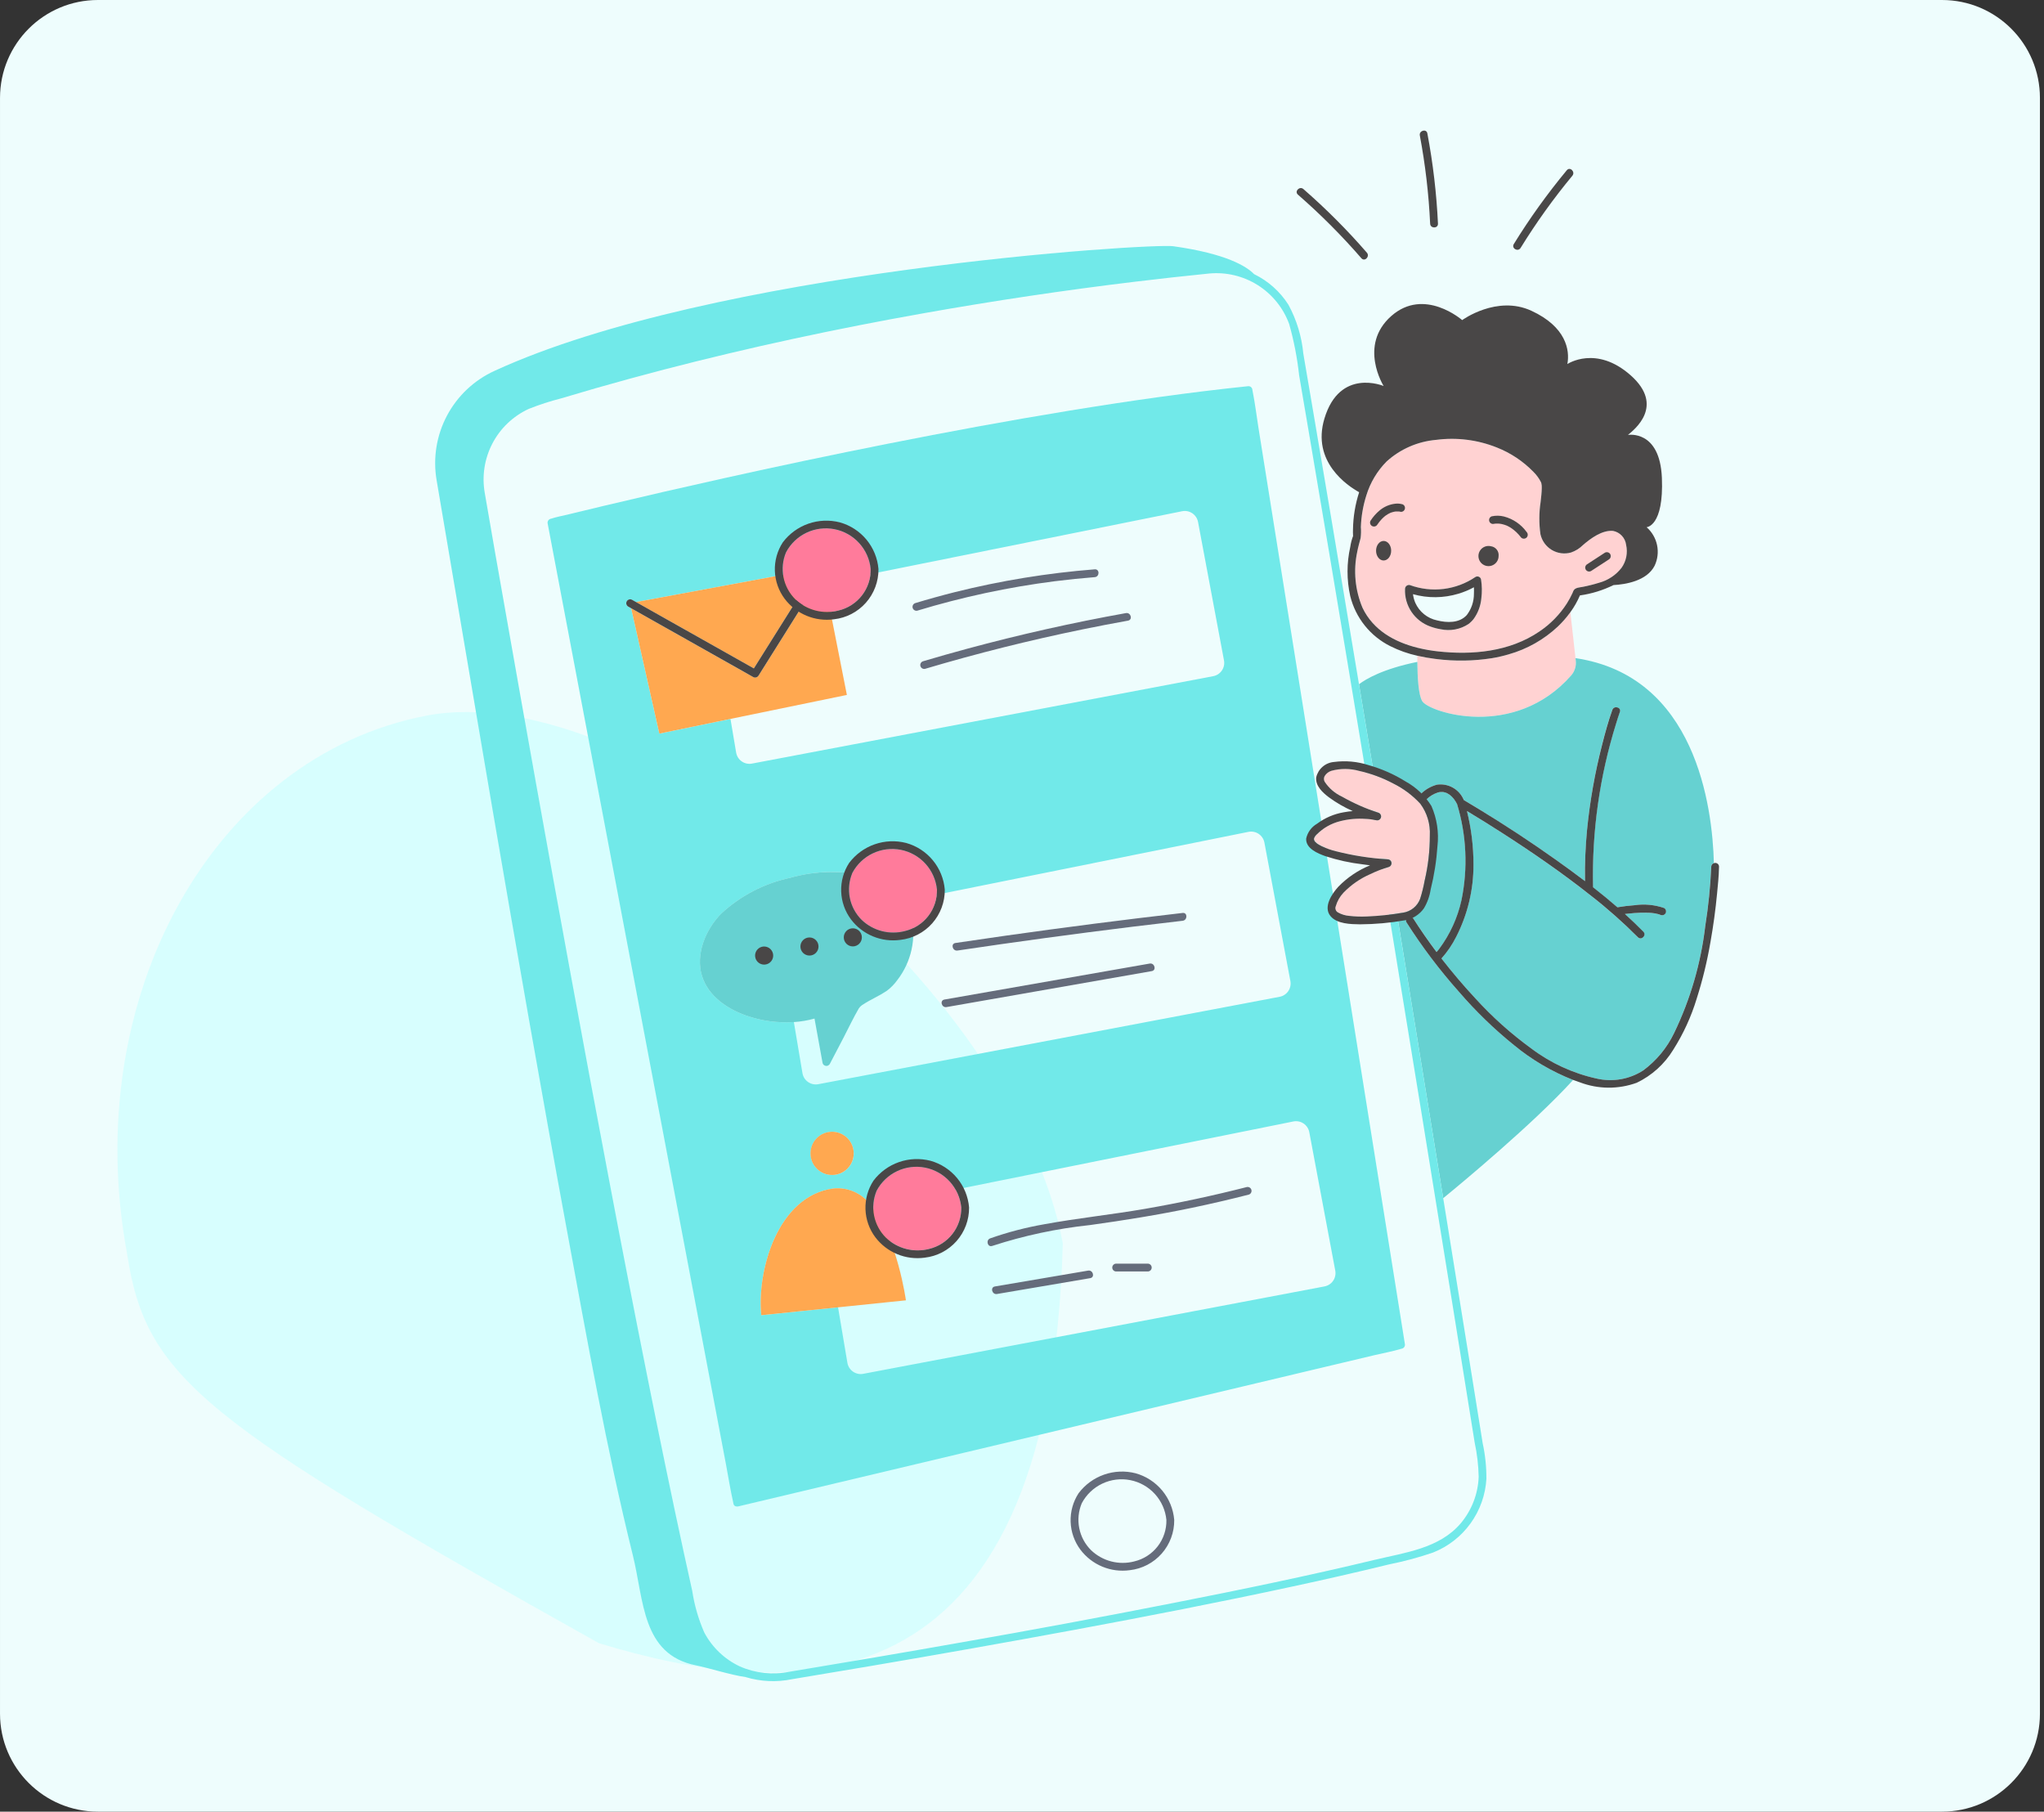
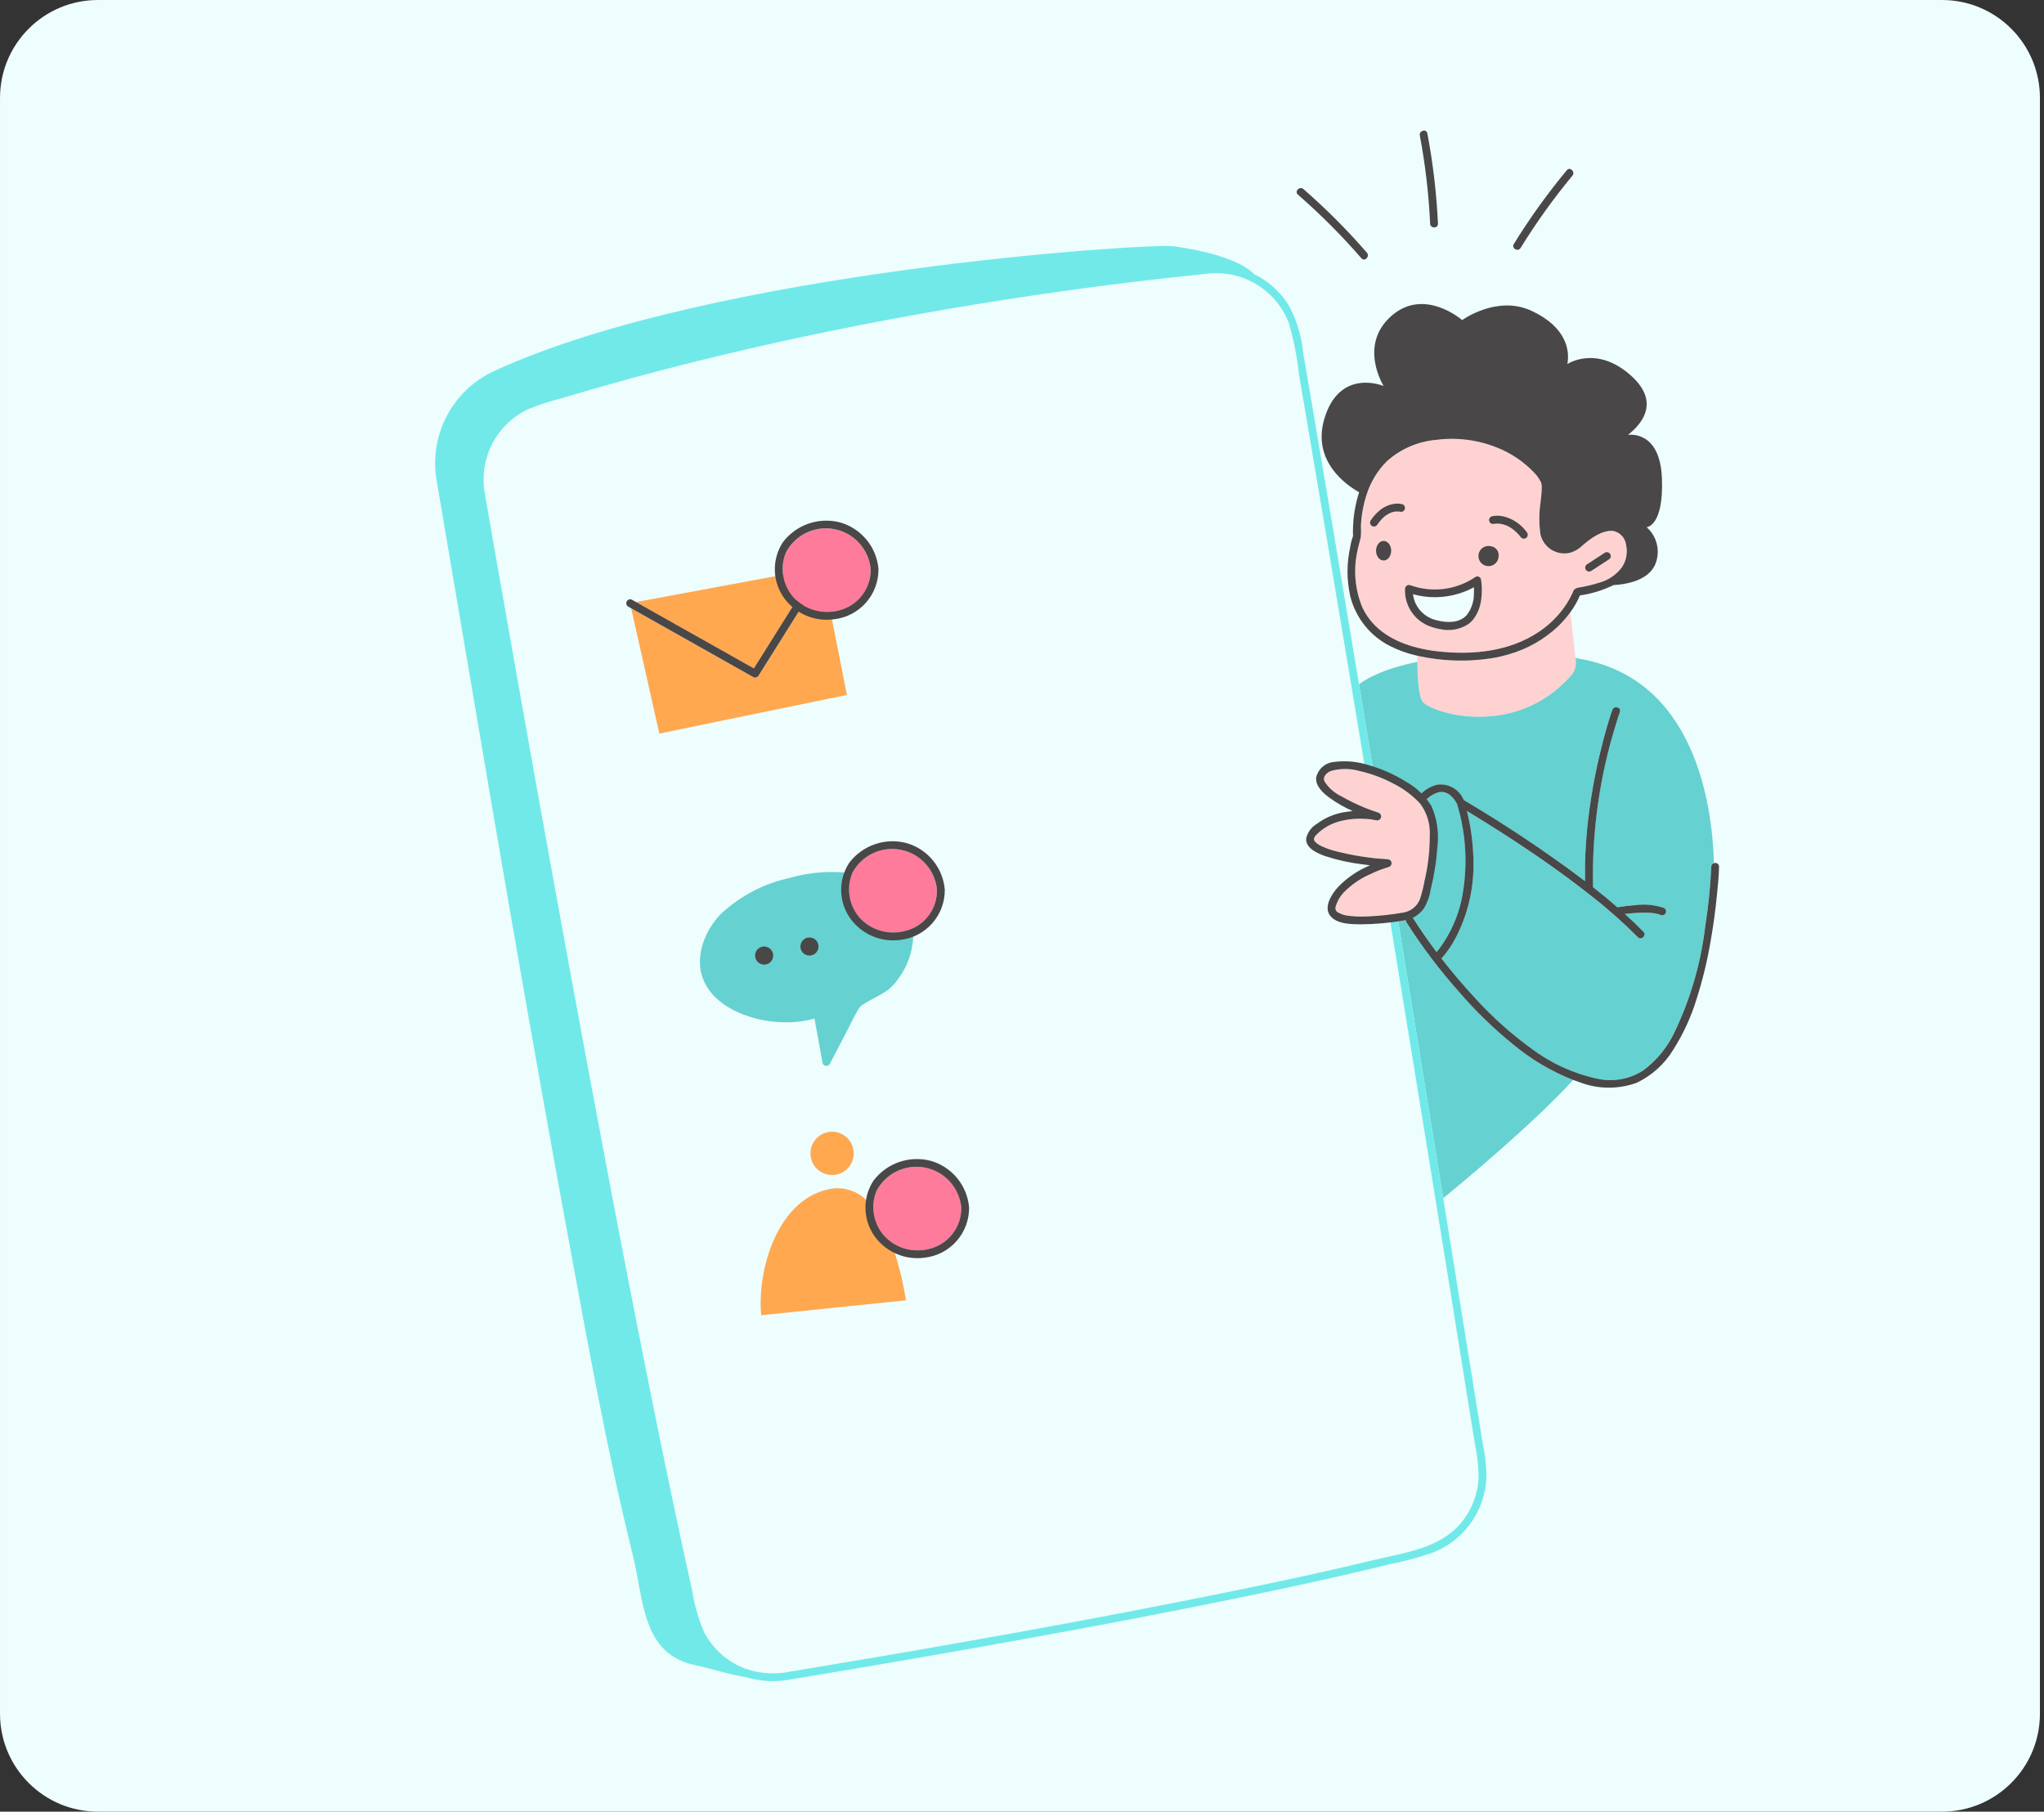
<svg xmlns="http://www.w3.org/2000/svg" width="501" height="444" viewBox="0 0 501 444" fill="none">
  <rect x="0" y="0" width="501" height="444" fill="#333333" stroke="none" />
  <path d="M0.003 24C0.003 10.745 10.749 0 24.003 0H476.003C489.258 0 500.003 10.745 500.003 24V420C500.003 433.255 489.258 444 476.003 444H24.003C10.749 444 0.003 433.255 0.003 420V24Z" fill="#EEFDFD" />
-   <path d="M31.145 307.227C19.456 244.451 52.292 185.429 104.486 175.396C156.681 165.362 248.813 241.925 260.502 304.701C257.347 422.197 192.528 416.589 146.816 402.725C49.828 348.463 35.757 337.911 31.145 307.227Z" fill="#CDFFFF" fill-opacity="0.7" />
-   <path d="M344.337 329.328L343.337 323.054L340.609 305.984C339.276 297.607 337.937 289.229 336.593 280.852L331.693 250.206C329.9 238.973 328.105 227.739 326.307 216.504L320.869 182.482L315.819 150.882L311.533 124.082L308.463 104.882C307.977 101.846 307.615 98.756 307.003 95.742C306.977 95.614 306.961 95.482 306.939 95.342C306.884 95.139 306.764 94.96 306.597 94.833C306.43 94.706 306.225 94.637 306.015 94.638C291.327 96.162 276.701 98.262 262.127 100.638C247.177 103.082 232.277 105.838 217.417 108.788C204.037 111.445 190.689 114.256 177.371 117.22C167.561 119.397 157.769 121.649 147.995 123.976C145.034 124.681 142.075 125.395 139.117 126.118C137.791 126.444 136.389 126.678 135.093 127.118C135.034 127.136 134.974 127.15 134.913 127.162C134.671 127.235 134.466 127.398 134.342 127.618C134.217 127.837 134.182 128.097 134.243 128.342C134.643 130.487 135.05 132.633 135.463 134.78L138.785 152.3L143.675 178.1C145.661 188.585 147.648 199.071 149.637 209.558L156.193 244.148C158.401 255.785 160.608 267.424 162.813 279.064L168.961 311.5L174.177 339.018C175.428 345.609 176.677 352.2 177.925 358.792C178.513 361.892 178.995 365.038 179.693 368.118C179.723 368.25 179.743 368.384 179.769 368.518C179.794 368.714 179.892 368.894 180.043 369.021C180.194 369.149 180.388 369.215 180.585 369.206C180.707 369.222 180.83 369.216 180.949 369.188L197.165 365.334L236.097 356.082L283.039 344.924L323.617 335.28L337.033 332.092C339.139 331.592 341.321 331.21 343.393 330.58C343.481 330.554 343.575 330.538 343.667 330.516C343.911 330.442 344.116 330.278 344.241 330.056C344.366 329.835 344.4 329.574 344.337 329.328ZM161.611 179.788L154.705 149.084L153.939 148.652C153.731 148.518 153.583 148.309 153.526 148.068C153.468 147.828 153.506 147.574 153.631 147.361C153.756 147.147 153.958 146.99 154.196 146.922C154.434 146.854 154.688 146.881 154.907 146.996L155.891 147.552L200.135 139.342L200.589 138.62C201.243 137.576 202.903 138.54 202.245 139.588L201.687 140.476L202.171 142.938L289.743 125.294C290.173 125.208 290.616 125.207 291.046 125.293C291.476 125.379 291.885 125.55 292.248 125.795C292.612 126.04 292.923 126.355 293.164 126.722C293.405 127.088 293.57 127.499 293.651 127.93L300.011 161.854C300.173 162.716 299.986 163.607 299.491 164.331C298.997 165.056 298.235 165.554 297.373 165.718L184.315 187.142C183.882 187.224 183.437 187.219 183.006 187.127C182.576 187.035 182.167 186.858 181.806 186.606C181.444 186.354 181.137 186.033 180.901 185.66C180.665 185.288 180.506 184.873 180.433 184.438L179.045 176.198L161.611 179.788ZM172.075 239.188C170.417 233.85 173.001 227.756 176.757 223.932C181.505 219.526 187.355 216.485 193.689 215.132C200.103 213.309 206.889 213.24 213.339 214.932C216.732 215.894 219.698 217.979 221.751 220.846L306.009 203.872C306.439 203.785 306.882 203.784 307.312 203.87C307.742 203.956 308.151 204.126 308.515 204.371C308.878 204.616 309.189 204.931 309.43 205.298C309.671 205.664 309.837 206.075 309.917 206.506L316.283 240.432C316.445 241.294 316.258 242.185 315.763 242.909C315.269 243.633 314.507 244.131 313.645 244.294L200.571 265.716C200.139 265.798 199.694 265.793 199.263 265.701C198.832 265.609 198.424 265.432 198.062 265.181C197.701 264.929 197.393 264.608 197.157 264.236C196.922 263.864 196.762 263.448 196.689 263.014L194.581 250.488C190.596 250.754 186.599 250.204 182.833 248.872C178.185 247.22 173.597 244.11 172.065 239.184L172.075 239.188ZM209.275 282.672C209.276 283.721 208.965 284.746 208.383 285.618C207.8 286.49 206.972 287.17 206.004 287.572C205.035 287.973 203.969 288.079 202.94 287.874C201.912 287.67 200.967 287.165 200.225 286.424C199.483 285.682 198.978 284.738 198.773 283.709C198.569 282.68 198.673 281.614 199.075 280.645C199.476 279.676 200.155 278.848 201.027 278.266C201.899 277.683 202.925 277.372 203.973 277.372C205.375 277.377 206.718 277.937 207.708 278.929C208.698 279.922 209.254 281.266 209.255 282.668L209.275 282.672ZM324.675 315.272L211.585 336.698C211.153 336.78 210.708 336.775 210.278 336.683C209.847 336.591 209.44 336.415 209.078 336.164C208.717 335.912 208.409 335.592 208.173 335.22C207.937 334.849 207.777 334.434 207.703 334L205.411 320.4L186.587 322.342C185.491 311.374 190.609 293.096 204.317 291.268C206.126 291.098 207.947 291.418 209.589 292.195C211.232 292.972 212.634 294.177 213.649 295.684L317.011 274.85C317.441 274.763 317.884 274.763 318.314 274.849C318.744 274.934 319.152 275.105 319.516 275.35C319.88 275.595 320.191 275.91 320.432 276.276C320.673 276.642 320.838 277.053 320.919 277.484L327.285 311.41C327.447 312.272 327.261 313.163 326.767 313.887C326.272 314.612 325.511 315.11 324.649 315.274L324.675 315.272Z" fill="#71E9E9" />
  <path d="M357.159 197.086C357.057 196.886 356.945 196.674 356.823 196.476C356.701 196.278 356.543 196.054 356.395 195.848L356.349 195.79L356.203 195.618C356.101 195.498 356.003 195.384 355.883 195.272C355.763 195.16 355.649 195.046 355.525 194.94L355.399 194.834L355.263 194.736C355.111 194.631 354.953 194.535 354.789 194.448L354.589 194.348L354.545 194.324L354.503 194.312C354.32 194.245 354.133 194.189 353.943 194.146L353.773 194.116C353.699 194.116 353.625 194.1 353.551 194.098C353.351 194.09 353.151 194.095 352.951 194.114H352.933L352.795 194.138C352.685 194.161 352.575 194.187 352.465 194.216C351.393 194.564 350.417 195.156 349.613 195.946C349.501 196.054 349.362 196.131 349.212 196.171C349.061 196.211 348.902 196.212 348.751 196.174C348.589 196.364 348.433 196.559 348.281 196.758C343.713 202.794 344.361 223.358 344.361 223.358C344.361 223.358 344.663 223.922 345.161 224.782C345.373 224.657 345.625 224.621 345.863 224.681C346.101 224.742 346.306 224.895 346.431 225.106L346.645 225.44C348.372 228.136 350.201 230.766 352.127 233.324L352.311 233.124L352.589 232.788L352.831 232.48C355.44 228.956 357.28 224.923 358.231 220.642C359.845 212.823 359.476 204.726 357.159 197.086Z" fill="#66D1D1" />
  <path d="M386.165 161.3L384.919 150.136C384.919 150.106 384.907 150.078 384.903 150.05C383.993 151.3 382.974 152.468 381.857 153.538C378.436 156.753 374.291 159.096 369.773 160.37C368.424 160.767 367.052 161.082 365.665 161.312C361.185 162.012 356.629 162.084 352.129 161.524C351.987 161.508 351.845 161.486 351.703 161.468C350.255 161.295 348.817 161.046 347.395 160.722V162.216C347.427 165.99 347.677 170.35 348.595 171.848C350.279 174.586 371.147 181.408 385.111 165.53C385.538 165.038 385.858 164.461 386.05 163.839C386.242 163.216 386.303 162.56 386.227 161.912L386.165 161.3ZM385.515 145.16C385.475 145.264 385.489 145.222 385.515 145.16V145.16Z" fill="#FFD2D2" />
  <path d="M395.373 130.114C392.695 129.874 389.883 131.948 387.973 133.6C387.151 134.418 386.153 135.037 385.055 135.412C384.268 135.633 383.444 135.691 382.634 135.582C381.823 135.473 381.044 135.2 380.343 134.779C379.642 134.358 379.035 133.798 378.558 133.134C378.082 132.469 377.746 131.715 377.571 130.916C377.2 128.297 377.214 125.639 377.613 123.024C377.735 121.886 377.885 120.744 377.897 119.598C377.913 119.22 377.882 118.842 377.803 118.472C377.782 118.397 377.758 118.323 377.729 118.25V118.226L377.703 118.174C377.225 117.23 376.595 116.371 375.839 115.63C373.313 113.035 370.263 111.006 366.893 109.678C362.175 107.788 357.051 107.141 352.011 107.8C347.513 108.19 343.264 110.036 339.909 113.058C337.585 115.395 335.868 118.266 334.909 121.42C334.116 123.918 333.667 126.513 333.573 129.132C333.644 130.04 333.623 130.953 333.509 131.856C333.219 132.968 332.897 134.056 332.687 135.188C331.69 139.816 332.148 144.64 333.997 148.998C336.621 154.466 341.851 157.356 347.483 158.76C349.103 159.161 350.748 159.453 352.407 159.634C360.931 160.578 370.047 159.726 377.303 154.788C380.006 152.979 382.307 150.633 384.063 147.896C384.564 147.11 385.011 146.292 385.401 145.446L385.535 145.144L385.549 145.108C385.583 145.022 385.611 144.934 385.649 144.85C386.049 143.944 387.227 143.986 388.093 143.804C389.329 143.544 390.559 143.256 391.763 142.878L391.953 142.822C394.146 142.232 396.086 140.943 397.479 139.15C398.045 138.346 398.437 137.432 398.629 136.468C398.821 135.503 398.808 134.51 398.593 133.55C398.492 132.709 398.125 131.922 397.546 131.304C396.967 130.686 396.206 130.269 395.373 130.114ZM359.939 152.934C358.943 153.59 357.826 154.041 356.654 154.26C355.481 154.479 354.277 154.462 353.111 154.21C352.251 154.07 351.406 153.848 350.587 153.548C348.701 152.879 347.079 151.622 345.961 149.961C344.843 148.301 344.288 146.326 344.377 144.326C344.379 144.179 344.415 144.035 344.481 143.903C344.547 143.772 344.643 143.658 344.76 143.569C344.876 143.48 345.012 143.419 345.156 143.39C345.3 143.361 345.449 143.365 345.591 143.402C348.226 144.364 351.052 144.687 353.836 144.344C356.62 144.001 359.282 143.003 361.605 141.43C361.729 141.347 361.872 141.297 362.021 141.282C362.169 141.267 362.319 141.289 362.457 141.346C362.595 141.403 362.718 141.492 362.813 141.607C362.909 141.722 362.974 141.858 363.005 142.004C363.25 143.546 363.274 145.115 363.077 146.664C362.91 148.466 362.267 150.192 361.213 151.664C360.847 152.142 360.419 152.569 359.939 152.934Z" fill="#FFD2D2" />
  <path d="M386.165 161.3L386.233 161.912C386.309 162.56 386.248 163.216 386.056 163.839C385.864 164.461 385.544 165.038 385.117 165.53C371.153 181.408 350.285 174.586 348.601 171.848C347.679 170.35 347.429 165.99 347.401 162.216C338.853 163.956 334.713 166.47 333.105 167.696L336.259 186.696C339.417 205.792 342.555 224.891 345.673 243.992C348.375 260.544 351.065 277.097 353.745 293.652C357.835 290.306 375.839 275.412 385.583 264.676C380.339 262.615 375.454 259.738 371.109 256.152C366.224 252.212 361.708 247.836 357.615 243.078C352.882 237.767 348.585 232.081 344.767 226.078C344.696 225.971 344.649 225.85 344.63 225.722C344.611 225.595 344.62 225.465 344.657 225.342C344.694 225.219 344.757 225.105 344.842 225.009C344.928 224.913 345.033 224.837 345.151 224.786C344.659 223.926 344.351 223.362 344.351 223.362C344.351 223.362 343.703 202.792 348.271 196.762C348.429 196.562 348.585 196.362 348.741 196.178C348.571 196.151 348.412 196.076 348.282 195.964C348.152 195.851 348.056 195.704 348.005 195.54C347.953 195.376 347.949 195.2 347.992 195.033C348.035 194.867 348.123 194.715 348.247 194.596C349.349 193.494 350.723 192.704 352.229 192.304C353.588 192.113 354.972 192.381 356.161 193.065C357.351 193.749 358.278 194.811 358.795 196.082C359.995 196.778 361.173 197.496 362.353 198.216C368.781 202.144 375.075 206.281 381.235 210.628C383.679 212.361 386.102 214.136 388.503 215.952C388.433 211.718 388.603 207.484 389.013 203.27C389.702 196.275 390.921 189.342 392.661 182.532C393.389 179.662 394.171 176.78 395.169 173.988C395.583 172.832 397.435 173.334 397.019 174.498C396.687 175.422 396.395 176.36 396.109 177.298C392.045 190.283 390.132 203.845 390.445 217.448C392.476 219.035 394.465 220.671 396.413 222.358C397.797 222.128 399.197 221.958 400.595 221.856C403.038 221.501 405.531 221.735 407.865 222.54C408.083 222.67 408.241 222.88 408.305 223.126C408.37 223.371 408.335 223.632 408.209 223.852C408.074 224.064 407.864 224.217 407.62 224.28C407.377 224.344 407.119 224.314 406.897 224.196C407.019 224.25 406.697 224.12 406.653 224.108C406.551 224.076 406.453 224.044 406.343 224.016C406.08 223.945 405.813 223.887 405.543 223.844C405.037 223.764 404.526 223.716 404.013 223.698C402.825 223.655 401.636 223.683 400.451 223.784C399.651 223.846 398.953 223.912 398.251 224C399.801 225.4 401.317 226.844 402.779 228.338C403.643 229.222 402.287 230.578 401.423 229.694C397.839 226.091 394.031 222.717 390.023 219.592C383.051 214.054 375.699 208.992 368.223 204.172C365.364 202.322 362.472 200.521 359.549 198.772C360.612 203.056 361.149 207.454 361.149 211.868C361.173 218.022 359.725 224.092 356.925 229.572C355.96 231.506 354.739 233.3 353.295 234.908C355.897 238.268 358.65 241.508 361.545 244.618C365.716 249.212 370.35 253.364 375.373 257.006C380.104 260.565 385.545 263.065 391.327 264.334C393.27 264.785 395.283 264.841 397.248 264.497C399.212 264.154 401.087 263.418 402.761 262.334C405.982 259.949 408.574 256.816 410.311 253.204C414.31 244.929 416.897 236.043 417.963 226.914C418.726 222.117 419.215 217.279 419.425 212.426C419.426 212.228 419.491 212.036 419.611 211.879C419.73 211.721 419.897 211.607 420.087 211.552C419.731 197.668 415.641 165.654 386.165 161.3Z" fill="#66D1D1" />
  <path d="M221.741 220.844C219.688 217.977 216.722 215.892 213.329 214.93C206.879 213.238 200.093 213.307 193.679 215.13C187.345 216.483 181.495 219.524 176.747 223.93C172.991 227.754 170.407 233.848 172.065 239.186C173.597 244.112 178.185 247.222 182.833 248.874C186.599 250.206 190.596 250.756 194.581 250.49C196.293 250.376 197.988 250.09 199.641 249.634C200.308 253.271 200.969 256.909 201.625 260.548C201.679 260.727 201.783 260.887 201.925 261.008C202.067 261.129 202.242 261.206 202.427 261.231C202.612 261.255 202.8 261.225 202.969 261.145C203.138 261.065 203.279 260.937 203.377 260.778L206.765 254.294C208.003 251.922 209.147 249.462 210.495 247.15C210.773 246.745 211.139 246.408 211.565 246.164C212.489 245.55 213.481 245.038 214.457 244.514C215.463 244.006 216.438 243.439 217.377 242.818C218.358 242.083 219.22 241.202 219.933 240.206C221.64 238.002 222.834 235.445 223.43 232.722C224.026 229.999 224.009 227.178 223.379 224.462C223.038 223.173 222.485 221.95 221.741 220.844Z" fill="#66D1D1" />
  <path d="M175.237 158.448L177.919 159.958L184.773 163.82L186.289 161.406L195.055 147.436L197.255 143.928L200.133 139.342L155.891 147.552L158.725 149.152L175.237 158.448Z" fill="#FFA850" />
  <path d="M202.171 142.938L201.687 140.476L200.227 142.802L199.847 143.402L191.459 156.766L185.927 165.582C185.796 165.798 185.585 165.954 185.341 166.018C185.096 166.082 184.836 166.049 184.615 165.926L180.797 163.78L177.919 162.16L164.285 154.48L154.705 149.08L161.611 179.788L179.055 176.188L207.577 170.314L202.171 142.938ZM213.651 295.674C212.636 294.167 211.234 292.962 209.591 292.185C207.949 291.408 206.128 291.088 204.319 291.258C190.611 293.086 185.493 311.364 186.589 322.332L205.411 320.4L222.047 318.686C222.047 318.686 219.957 303.472 213.651 295.674Z" fill="#FFA850" />
  <path d="M203.953 287.968C206.88 287.968 209.253 285.595 209.253 282.668C209.253 279.741 206.88 277.368 203.953 277.368C201.026 277.368 198.653 279.741 198.653 282.668C198.653 285.595 201.026 287.968 203.953 287.968Z" fill="#FFA850" />
  <path d="M363.411 353.686C362.558 348.353 361.703 343.019 360.845 337.686C358.591 323.661 356.329 309.637 354.059 295.614L353.741 293.66C351.061 277.107 348.371 260.553 345.669 244C342.549 224.897 339.411 205.799 336.255 186.704C335.207 180.367 334.156 174.033 333.101 167.704C330.92 154.575 328.727 141.447 326.521 128.322C324.937 118.906 323.344 109.491 321.741 100.078C320.981 95.614 320.219 91.147 319.453 86.678C319.06 82.484 317.823 78.412 315.817 74.708C313.76 71.462 310.838 68.854 307.379 67.178C305.533 65.278 300.603 62.178 287.579 60.344C282.111 59.576 174.683 66.282 121.179 90.904C116.202 93.181 112.116 97.038 109.554 101.875C106.992 106.712 106.098 112.259 107.011 117.656C111.611 144.6 116.125 171.564 120.745 198.508C126.663 233.02 132.675 267.508 139.037 301.952C143.931 328.442 148.661 355.078 155.131 381.24C157.839 392.194 157.311 405.512 170.579 408.142C173.493 408.72 179.105 410.514 182.733 411.014L182.775 411.03C186.459 412.14 190.361 412.315 194.129 411.54C200.557 410.48 206.983 409.403 213.405 408.308C230.081 405.471 246.737 402.515 263.373 399.44C281.231 396.124 299.063 392.654 316.817 388.82C324.769 387.116 332.696 385.3 340.597 383.374C344.208 382.654 347.766 381.694 351.247 380.498C354.924 379.048 358.109 376.576 360.426 373.375C362.744 370.174 364.098 366.377 364.329 362.432C364.345 359.492 364.038 356.559 363.411 353.686ZM362.435 361.958C362.274 366.144 360.719 370.156 358.017 373.358C352.799 379.496 344.353 380.506 336.939 382.288C320.539 386.228 304.003 389.644 287.449 392.888C270.137 396.296 252.791 399.519 235.411 402.558C221.443 405.025 207.461 407.411 193.465 409.718C189.392 410.543 185.164 410.088 181.359 408.416C177.607 406.659 174.532 403.723 172.603 400.056C171.184 396.798 170.195 393.369 169.663 389.856C168.959 386.704 168.265 383.551 167.581 380.396C164.481 366.112 161.545 351.796 158.681 337.46C155.461 321.351 152.324 305.223 149.269 289.078C146.113 272.474 143.011 255.86 139.961 239.236C137.061 223.471 134.198 207.699 131.371 191.922C128.933 178.322 126.516 164.722 124.121 151.122C122.343 141.028 120.539 130.938 118.823 120.834C118.087 116.691 118.744 112.421 120.692 108.692C122.639 104.962 125.767 101.982 129.587 100.218C132.168 99.189 134.813 98.329 137.505 97.644C140.321 96.796 143.143 95.967 145.969 95.156C151.569 93.556 157.185 92.023 162.815 90.556C183.815 85.098 205.045 80.556 226.401 76.768C243.601 73.711 260.883 71.133 278.245 69.036C284.269 68.308 290.3 67.641 296.337 67.036C300.518 66.635 304.714 67.631 308.269 69.868C311.824 72.105 314.537 75.457 315.985 79.4C317.15 83.535 317.97 87.759 318.435 92.03C319.207 96.537 319.975 101.043 320.739 105.55C323.922 124.277 327.07 143.01 330.183 161.75C333.343 180.731 336.481 199.717 339.595 218.706C342.529 236.59 345.449 254.475 348.357 272.362C350.865 287.791 353.363 303.223 355.849 318.656C357.723 330.277 359.589 341.9 361.449 353.524C362.049 356.297 362.38 359.121 362.435 361.958Z" fill="#71E9E9" />
-   <path d="M278.351 361.074C275.799 360.416 273.109 360.529 270.621 361.399C268.133 362.268 265.958 363.856 264.371 365.96C263.017 368.039 262.335 370.485 262.418 372.965C262.501 375.446 263.346 377.84 264.837 379.824C266.225 381.653 268.074 383.079 270.195 383.958C272.316 384.837 274.633 385.135 276.907 384.824C279.929 384.488 282.718 383.041 284.733 380.765C286.749 378.488 287.846 375.544 287.813 372.504C287.59 369.861 286.565 367.349 284.873 365.306C283.182 363.263 280.906 361.786 278.351 361.074ZM278.011 382.674C276.164 383.154 274.225 383.154 272.378 382.677C270.53 382.199 268.835 381.259 267.451 379.944C265.959 378.471 264.942 376.585 264.532 374.529C264.122 372.472 264.339 370.34 265.153 368.408C266.265 366.313 268.023 364.632 270.165 363.613C272.307 362.595 274.72 362.293 277.046 362.753C279.373 363.213 281.49 364.409 283.084 366.166C284.678 367.922 285.663 370.146 285.895 372.506C285.943 374.847 285.187 377.133 283.752 378.984C282.317 380.834 280.291 382.136 278.011 382.672V382.674ZM268.333 141.448C269.555 141.352 269.565 139.434 268.333 139.53C256.738 140.441 245.238 142.319 233.955 145.144C230.722 145.956 227.51 146.847 224.319 147.816C224.087 147.894 223.893 148.059 223.778 148.275C223.662 148.492 223.635 148.745 223.7 148.981C223.765 149.218 223.919 149.42 224.129 149.547C224.339 149.674 224.589 149.716 224.829 149.664C235.844 146.321 247.121 143.907 258.539 142.45C261.795 142.038 265.06 141.704 268.333 141.448ZM276.485 152.108C277.697 151.89 277.183 150.042 275.975 150.258C262.879 152.609 249.901 155.523 237.041 159C233.429 159.977 229.829 160.999 226.241 162.064C226.003 162.138 225.803 162.302 225.684 162.52C225.564 162.739 225.534 162.996 225.601 163.236C225.667 163.476 225.824 163.681 226.039 163.808C226.253 163.934 226.509 163.972 226.751 163.914C239.506 160.127 252.408 156.898 265.457 154.226C269.125 153.474 272.801 152.768 276.485 152.108ZM234.177 231.11C232.961 231.292 233.477 233.14 234.685 232.958C249.008 230.825 263.357 228.874 277.731 227.106C281.779 226.61 285.829 226.129 289.881 225.662C291.093 225.522 291.107 223.604 289.881 223.744C275.377 225.416 260.897 227.276 246.441 229.324C242.352 229.908 238.264 230.503 234.177 231.11ZM282.311 238C283.523 237.786 283.009 235.938 281.801 236.15L242.649 243.012L231.487 244.968C230.273 245.18 230.787 247.028 231.997 246.816L271.147 239.956L282.311 238ZM305.611 290.92C297.371 293.025 289.059 294.806 280.673 296.262C272.473 297.68 264.197 298.532 256.021 300.03C251.496 300.815 247.043 301.975 242.709 303.498C241.557 303.916 242.055 305.768 243.219 305.348C251.018 302.807 259.062 301.092 267.219 300.232C275.583 299.074 283.909 297.738 292.177 296.008C296.844 295.032 301.49 293.952 306.115 292.768C306.345 292.688 306.536 292.524 306.649 292.309C306.763 292.094 306.79 291.843 306.726 291.609C306.662 291.374 306.511 291.172 306.304 291.045C306.098 290.917 305.85 290.872 305.611 290.92ZM266.709 311.4L243.859 315.286C242.645 315.486 243.161 317.34 244.369 317.136L267.219 313.25C268.433 313.044 267.919 311.2 266.709 311.4ZM281.373 311.614C281.62 311.603 281.853 311.497 282.024 311.318C282.194 311.139 282.289 310.902 282.289 310.655C282.289 310.408 282.194 310.17 282.024 309.992C281.853 309.813 281.62 309.707 281.373 309.696H273.539C273.293 309.707 273.06 309.813 272.889 309.992C272.718 310.17 272.623 310.408 272.623 310.655C272.623 310.902 272.718 311.139 272.889 311.318C273.06 311.497 273.293 311.603 273.539 311.614H281.373Z" fill="#656C7B" />
  <path d="M351.703 161.468C351.845 161.486 351.987 161.508 352.129 161.524C356.629 162.084 361.185 162.012 365.665 161.312C367.052 161.082 368.424 160.767 369.773 160.37C374.292 159.096 378.436 156.753 381.857 153.538C382.974 152.468 383.993 151.3 384.903 150.05C385.839 148.768 386.628 147.385 387.253 145.926C390.11 145.524 392.885 144.669 395.473 143.394C398.503 143.222 403.643 142.368 405.549 138.668C406.299 137.093 406.514 135.315 406.16 133.607C405.806 131.898 404.903 130.352 403.589 129.204C403.589 129.204 407.833 129.042 407.343 117.13C406.853 105.218 399.021 106.594 399.021 106.594C400.489 105.358 408.159 99.506 399.701 91.994C391.243 84.482 384.173 89.22 384.173 89.22C384.825 85.794 383.845 80.084 375.361 76.166C366.877 72.248 358.391 78.452 358.391 78.452C358.391 78.452 349.089 70.292 340.991 77.472C332.893 84.652 339.141 94.606 339.141 94.606C339.141 94.606 328.373 90.036 324.619 102.606C321.461 113.18 330.267 119.042 333.137 120.634C332.187 123.569 331.678 126.629 331.629 129.714C331.607 130.226 331.612 130.739 331.643 131.25C331.643 131.294 331.643 131.318 331.655 131.344C331.329 132.203 331.098 133.095 330.967 134.004C330.071 137.978 330.065 142.102 330.951 146.078C331.599 148.717 332.814 151.182 334.511 153.304C336.209 155.426 338.347 157.152 340.779 158.364C342.883 159.417 345.11 160.205 347.407 160.71C348.825 161.037 350.259 161.29 351.703 161.468ZM332.673 135.2C332.883 134.068 333.205 132.98 333.495 131.868C333.609 130.965 333.63 130.052 333.559 129.144C333.653 126.525 334.103 123.93 334.895 121.432C335.854 118.278 337.571 115.407 339.895 113.07C343.252 110.041 347.506 108.19 352.011 107.8C357.052 107.14 362.178 107.786 366.897 109.676C370.267 111.004 373.317 113.033 375.843 115.628C376.599 116.369 377.229 117.228 377.707 118.172L377.733 118.224V118.248C377.762 118.321 377.787 118.395 377.807 118.47C377.886 118.84 377.917 119.218 377.901 119.596C377.889 120.742 377.739 121.884 377.617 123.022C377.218 125.637 377.204 128.295 377.575 130.914C377.75 131.713 378.086 132.467 378.562 133.132C379.039 133.796 379.646 134.356 380.347 134.777C381.048 135.198 381.828 135.471 382.638 135.58C383.448 135.689 384.272 135.631 385.059 135.41C386.157 135.035 387.155 134.416 387.977 133.598C389.881 131.946 392.693 129.872 395.377 130.112C396.207 130.271 396.964 130.691 397.539 131.309C398.115 131.928 398.478 132.713 398.577 133.552C398.793 134.512 398.805 135.505 398.613 136.47C398.421 137.434 398.03 138.348 397.463 139.152C396.07 140.945 394.13 142.234 391.937 142.824L391.747 142.88C390.547 143.258 389.313 143.546 388.077 143.806C387.211 143.988 386.035 143.946 385.633 144.852C385.595 144.936 385.567 145.024 385.533 145.11L385.519 145.146L385.385 145.448C384.995 146.294 384.548 147.112 384.047 147.898C382.291 150.635 379.99 152.981 377.287 154.79C370.031 159.728 360.915 160.59 352.391 159.636C350.732 159.455 349.087 159.163 347.467 158.762C341.835 157.362 336.605 154.468 333.981 149C332.135 144.644 331.678 139.825 332.673 135.2ZM385.515 145.17C385.475 145.274 385.489 145.232 385.515 145.17V145.17Z" fill="#494747" />
  <path d="M350.587 153.548C351.406 153.848 352.251 154.07 353.111 154.21C354.277 154.462 355.481 154.479 356.654 154.26C357.826 154.041 358.943 153.59 359.939 152.934C360.421 152.57 360.853 152.144 361.221 151.666C362.275 150.194 362.918 148.468 363.085 146.666C363.282 145.115 363.257 143.544 363.011 142C362.981 141.854 362.915 141.717 362.819 141.603C362.724 141.488 362.602 141.398 362.463 141.342C362.325 141.285 362.175 141.263 362.027 141.278C361.878 141.293 361.736 141.343 361.611 141.426C359.289 142.999 356.626 143.997 353.842 144.34C351.058 144.683 348.232 144.36 345.597 143.398C345.455 143.361 345.306 143.357 345.162 143.386C345.018 143.415 344.883 143.476 344.766 143.565C344.649 143.654 344.554 143.768 344.487 143.899C344.421 144.031 344.386 144.175 344.383 144.322C344.293 146.322 344.846 148.297 345.963 149.958C347.08 151.619 348.701 152.878 350.587 153.548ZM357.471 145.508C358.791 145.116 360.064 144.585 361.271 143.924C361.291 144.458 361.297 144.99 361.271 145.524C361.28 147.402 360.668 149.23 359.529 150.724C357.705 152.77 354.659 152.66 352.213 152.038C351.052 151.792 349.965 151.274 349.043 150.527C348.12 149.781 347.387 148.826 346.903 147.742C346.613 147.066 346.421 146.352 346.333 145.622C349.981 146.645 353.845 146.606 357.471 145.508ZM420.101 211.55C419.911 211.604 419.744 211.719 419.625 211.877C419.505 212.034 419.44 212.226 419.439 212.424C419.229 217.277 418.741 222.114 417.977 226.912C416.911 236.041 414.324 244.927 410.325 253.202C408.588 256.814 405.996 259.947 402.775 262.332C401.101 263.416 399.226 264.152 397.262 264.495C395.297 264.839 393.284 264.783 391.341 264.332C385.559 263.063 380.118 260.563 375.387 257.004C370.364 253.362 365.73 249.21 361.559 244.616C358.665 241.504 355.913 238.264 353.309 234.906C354.753 233.298 355.974 231.504 356.939 229.57C359.739 224.09 361.187 218.02 361.163 211.866C361.164 207.452 360.626 203.054 359.563 198.77C362.489 200.518 365.373 202.336 368.237 204.17C375.723 208.988 383.075 214.052 390.047 219.59C394.055 222.715 397.863 226.089 401.447 229.692C402.311 230.576 403.667 229.22 402.803 228.336C401.338 226.845 399.828 225.398 398.275 223.998C398.969 223.91 399.675 223.844 400.475 223.782C401.66 223.681 402.849 223.653 404.037 223.696C404.55 223.713 405.061 223.762 405.567 223.842C405.833 223.888 406.097 223.942 406.367 224.014C406.471 224.042 406.567 224.074 406.677 224.106C406.711 224.118 407.043 224.248 406.921 224.194C407.143 224.312 407.401 224.342 407.645 224.278C407.888 224.215 408.098 224.062 408.233 223.85C408.359 223.63 408.394 223.369 408.329 223.124C408.265 222.878 408.107 222.668 407.889 222.538C405.555 221.733 403.062 221.499 400.619 221.854C399.219 221.958 397.819 222.126 396.437 222.356C394.493 220.667 392.504 219.03 390.469 217.446C390.156 203.843 392.069 190.281 396.133 177.296C396.419 176.358 396.711 175.42 397.043 174.496C397.459 173.332 395.607 172.83 395.193 173.986C394.193 176.786 393.413 179.66 392.685 182.53C390.936 189.339 389.708 196.272 389.011 203.268C388.601 207.482 388.431 211.716 388.501 215.95C386.101 214.127 383.679 212.353 381.233 210.626C375.089 206.27 368.795 202.133 362.351 198.214C361.171 197.494 359.989 196.776 358.793 196.08C358.276 194.809 357.349 193.747 356.159 193.063C354.97 192.378 353.586 192.111 352.227 192.302C350.721 192.702 349.347 193.492 348.245 194.594C348.084 194.777 347.998 195.015 348.006 195.259C348.014 195.503 348.114 195.735 348.287 195.908C348.46 196.08 348.692 196.181 348.936 196.188C349.18 196.196 349.418 196.11 349.601 195.948C350.405 195.158 351.381 194.566 352.453 194.218C352.563 194.189 352.673 194.163 352.783 194.14L352.921 194.116H352.939C353.139 194.097 353.339 194.092 353.539 194.1C353.613 194.1 353.687 194.1 353.761 194.118L353.931 194.148C354.121 194.191 354.308 194.247 354.491 194.314L354.533 194.326L354.577 194.35L354.777 194.45C354.941 194.537 355.099 194.633 355.251 194.738L355.387 194.836L355.513 194.942C355.758 195.148 355.985 195.375 356.191 195.62L356.337 195.792L356.383 195.85C356.531 196.05 356.677 196.262 356.811 196.478C356.945 196.694 357.045 196.878 357.147 197.088C359.461 204.728 359.827 212.825 358.211 220.642C357.26 224.923 355.42 228.956 352.811 232.48L352.569 232.788L352.291 233.124L352.107 233.324C350.103 230.659 348.203 227.918 346.411 225.106C346.286 224.895 346.081 224.742 345.843 224.681C345.605 224.621 345.353 224.657 345.141 224.782C345.023 224.833 344.918 224.909 344.832 225.005C344.747 225.101 344.684 225.215 344.647 225.338C344.611 225.461 344.601 225.591 344.62 225.718C344.639 225.845 344.686 225.967 344.757 226.074C348.575 232.077 352.872 237.762 357.605 243.074C361.698 247.832 366.214 252.208 371.099 256.148C375.445 259.734 380.33 262.611 385.573 264.672C386.117 264.872 386.663 265.072 387.219 265.25C391.71 266.967 396.67 267.006 401.187 265.36C404.879 263.59 407.979 260.788 410.113 257.294C412.589 253.397 414.525 249.182 415.867 244.764C417.315 240.22 418.444 235.581 419.247 230.88C419.951 226.928 420.493 222.952 420.871 218.952C421.071 216.878 421.293 214.782 421.337 212.698C421.337 212.602 421.337 212.498 421.349 212.41C421.351 212.26 421.316 212.112 421.248 211.979C421.179 211.846 421.078 211.732 420.955 211.647C420.831 211.562 420.689 211.508 420.54 211.492C420.391 211.475 420.241 211.495 420.101 211.55ZM372.707 60.77C376.521 54.584 380.76 48.672 385.393 43.074C386.193 42.136 384.837 40.774 384.039 41.718C379.295 47.436 374.955 53.478 371.051 59.8C370.393 60.85 372.051 61.814 372.707 60.77ZM350.539 54.816C350.585 56.046 352.503 56.052 352.457 54.816C352.106 47.39 351.237 39.997 349.857 32.692C349.633 31.48 347.785 32 348.011 33.2C349.355 40.338 350.199 47.561 350.539 54.816ZM333.683 63.288C334.483 64.23 335.833 62.868 335.039 61.932C330.223 56.381 325.026 51.173 319.485 46.346C318.565 45.528 317.205 46.88 318.129 47.7C323.67 52.529 328.867 57.737 333.683 63.288ZM200.589 138.62L200.135 139.342L197.257 143.928L195.057 147.436L186.289 161.4L184.773 163.814L177.919 159.952L175.237 158.442L158.725 149.142L155.891 147.542L154.907 146.986C154.689 146.871 154.434 146.844 154.196 146.912C153.958 146.98 153.756 147.137 153.631 147.351C153.506 147.564 153.468 147.818 153.526 148.058C153.583 148.299 153.731 148.508 153.939 148.642L154.705 149.074L164.285 154.474L177.919 162.154L180.797 163.774L184.611 165.93C184.832 166.053 185.092 166.086 185.337 166.022C185.581 165.958 185.792 165.802 185.923 165.586L191.455 156.77L199.847 143.4L200.227 142.8L201.687 140.474L202.245 139.586C202.903 138.54 201.243 137.576 200.589 138.62Z" fill="#494747" />
  <path d="M365.469 133.882C364.97 133.752 364.444 133.782 363.962 133.966C363.481 134.151 363.07 134.481 362.785 134.911C362.501 135.341 362.358 135.849 362.377 136.364C362.396 136.879 362.575 137.375 362.889 137.784C363.204 138.192 363.638 138.492 364.132 138.641C364.625 138.79 365.153 138.781 365.641 138.616C366.129 138.45 366.553 138.136 366.854 137.718C367.155 137.299 367.318 136.797 367.319 136.282C367.383 135.72 367.226 135.155 366.881 134.707C366.535 134.259 366.029 133.963 365.469 133.882Z" fill="#494747" />
  <path d="M339.135 137.364C340.157 137.364 340.985 136.292 340.985 134.97C340.985 133.648 340.157 132.576 339.135 132.576C338.113 132.576 337.285 133.648 337.285 134.97C337.285 136.292 338.113 137.364 339.135 137.364Z" fill="#494747" />
  <path d="M368.611 126.58C367.637 126.34 366.62 126.326 365.639 126.54C365.407 126.618 365.213 126.783 365.098 126.999C364.982 127.216 364.955 127.469 365.02 127.705C365.085 127.942 365.239 128.145 365.449 128.272C365.659 128.399 365.909 128.44 366.149 128.388L366.323 128.352H366.351C366.435 128.352 366.517 128.334 366.601 128.328C366.838 128.315 367.076 128.315 367.313 128.328L367.553 128.346L367.711 128.366C367.841 128.386 367.971 128.408 368.101 128.436C368.492 128.523 368.875 128.639 369.247 128.784L369.295 128.802L369.345 128.828C369.457 128.88 369.569 128.932 369.679 128.988C369.879 129.092 370.079 129.206 370.279 129.326C371.266 129.973 372.131 130.79 372.833 131.738C373.014 131.917 373.257 132.017 373.511 132.017C373.765 132.017 374.009 131.917 374.189 131.738C374.363 131.555 374.46 131.312 374.46 131.06C374.46 130.808 374.363 130.565 374.189 130.382C372.83 128.503 370.857 127.158 368.611 126.58ZM343.667 123.57C343.12 123.422 342.55 123.381 341.987 123.45C340.59 123.609 339.269 124.172 338.187 125.07C337.314 125.793 336.557 126.647 335.943 127.6C335.815 127.819 335.779 128.081 335.843 128.327C335.908 128.572 336.067 128.783 336.286 128.911C336.506 129.039 336.767 129.075 337.013 129.011C337.259 128.947 337.469 128.787 337.597 128.568C337.912 128.094 338.267 127.648 338.659 127.236C338.925 126.956 339.209 126.694 339.509 126.452C339.605 126.374 339.601 126.378 339.523 126.44L339.663 126.34C340.001 126.098 340.36 125.889 340.737 125.716L340.791 125.692L340.825 125.678C340.909 125.648 340.989 125.616 341.073 125.588C341.227 125.536 341.385 125.49 341.545 125.452C341.705 125.414 341.827 125.396 341.967 125.368H341.981L342.181 125.352C342.396 125.336 342.611 125.336 342.825 125.352H342.905C342.941 125.352 342.977 125.352 343.013 125.37C343.049 125.388 343.111 125.392 343.159 125.406C343.281 125.44 343.407 125.449 343.532 125.433C343.657 125.418 343.778 125.378 343.887 125.316C343.997 125.254 344.093 125.171 344.17 125.071C344.248 124.972 344.305 124.858 344.338 124.737C344.372 124.616 344.381 124.489 344.365 124.364C344.35 124.239 344.31 124.118 344.248 124.009C344.186 123.9 344.103 123.803 344.003 123.726C343.904 123.649 343.791 123.592 343.669 123.558L343.667 123.57ZM394.679 135.8C394.549 135.583 394.338 135.426 394.093 135.361C393.848 135.297 393.588 135.331 393.367 135.456L389.567 137.932L389.025 138.284C388.806 138.412 388.646 138.622 388.581 138.868C388.517 139.114 388.552 139.375 388.68 139.595C388.808 139.815 389.018 139.974 389.264 140.039C389.51 140.104 389.772 140.068 389.991 139.94L393.801 137.464L394.343 137.112C394.558 136.979 394.713 136.768 394.776 136.524C394.838 136.279 394.804 136.02 394.679 135.8Z" fill="#494747" />
  <path d="M187.297 231.97C186.859 231.97 186.43 232.1 186.065 232.344C185.7 232.587 185.416 232.934 185.248 233.339C185.08 233.744 185.036 234.19 185.122 234.621C185.208 235.051 185.419 235.446 185.729 235.756C186.039 236.067 186.434 236.278 186.865 236.363C187.295 236.449 187.741 236.405 188.146 236.237C188.551 236.069 188.898 235.785 189.142 235.42C189.385 235.055 189.515 234.627 189.515 234.188C189.515 233.6 189.282 233.036 188.866 232.62C188.45 232.204 187.886 231.97 187.297 231.97Z" fill="#494747" />
  <path d="M198.407 234.188C199.632 234.188 200.625 233.195 200.625 231.97C200.625 230.745 199.632 229.752 198.407 229.752C197.182 229.752 196.189 230.745 196.189 231.97C196.189 233.195 197.182 234.188 198.407 234.188Z" fill="#494747" />
-   <path d="M209.033 231.946C210.258 231.946 211.251 230.953 211.251 229.728C211.251 228.503 210.258 227.51 209.033 227.51C207.808 227.51 206.815 228.503 206.815 229.728C206.815 230.953 207.808 231.946 209.033 231.946Z" fill="#494747" />
  <path d="M350.465 204.75C350.619 201.956 349.791 199.197 348.123 196.95C346.242 194.916 344.006 193.242 341.523 192.012C338.9 190.611 336.097 189.576 333.193 188.936C330.962 188.301 328.599 188.284 326.359 188.888C325.657 189.103 325.059 189.569 324.677 190.196C324.566 190.405 324.508 190.638 324.508 190.875C324.508 191.112 324.566 191.345 324.677 191.554C325.735 193.167 327.227 194.447 328.981 195.248C331.798 196.848 334.769 198.16 337.849 199.164C338.086 199.239 338.284 199.403 338.402 199.621C338.52 199.839 338.55 200.094 338.484 200.333C338.418 200.572 338.263 200.777 338.05 200.904C337.837 201.031 337.583 201.07 337.341 201.014C336.477 200.824 335.597 200.712 334.713 200.68C332.63 200.531 330.537 200.717 328.513 201.232C326.307 201.778 324.292 202.92 322.691 204.534C322.534 204.675 322.399 204.839 322.291 205.02C322.232 205.114 322.178 205.211 322.129 205.31V205.328C322.122 205.363 322.112 205.398 322.099 205.432C322.087 205.472 322.077 205.513 322.069 205.554C322.065 205.607 322.065 205.659 322.069 205.712C322.089 205.696 322.179 206.068 322.099 205.898C322.144 205.991 322.195 206.081 322.251 206.168L322.291 206.234L322.323 206.264C322.456 206.408 322.599 206.541 322.751 206.664C322.773 206.682 322.861 206.75 322.951 206.808C323.041 206.866 323.151 206.946 323.267 207.008C323.483 207.138 323.705 207.258 323.931 207.37C325.07 207.902 326.26 208.319 327.481 208.616C331.627 209.671 335.864 210.331 340.135 210.588C340.363 210.594 340.582 210.681 340.752 210.834C340.922 210.987 341.032 211.195 341.063 211.421C341.093 211.647 341.042 211.877 340.919 212.069C340.795 212.261 340.608 212.404 340.389 212.47C338.838 212.927 337.326 213.512 335.871 214.218C333.411 215.287 331.183 216.828 329.315 218.754C328.417 219.697 327.761 220.844 327.403 222.096C327.292 222.371 327.286 222.678 327.388 222.957C327.49 223.236 327.691 223.467 327.953 223.606C328.802 224.088 329.748 224.376 330.721 224.45C332.157 224.614 333.604 224.662 335.047 224.592C338.015 224.468 340.972 224.16 343.901 223.67C344.835 223.53 345.715 223.144 346.449 222.551C347.184 221.957 347.747 221.179 348.081 220.296C348.556 218.804 348.933 217.283 349.209 215.742C350.053 212.139 350.474 208.45 350.465 204.75Z" fill="#FFD2D2" />
  <path d="M350.853 197.536C349.298 195.029 347.126 192.963 344.543 191.536C341.716 189.77 338.651 188.416 335.441 187.516C332.714 186.631 329.824 186.367 326.981 186.744C325.947 186.826 324.966 187.236 324.18 187.914C323.395 188.591 322.845 189.501 322.611 190.512C322.393 192.596 324.181 194.242 325.689 195.38C327.518 196.725 329.49 197.865 331.567 198.78C330.818 198.844 330.079 198.943 329.351 199.076C326.974 199.485 324.728 200.451 322.795 201.894C322.128 202.281 321.549 202.802 321.094 203.425C320.639 204.048 320.319 204.759 320.153 205.512C320.011 207.954 323.013 209.17 324.877 209.832C327.842 210.801 330.896 211.471 333.993 211.832C334.599 211.919 335.206 211.999 335.815 212.074C332.878 213.271 330.222 215.065 328.015 217.342C326.459 219.04 324.279 222.292 326.103 224.504C327.703 226.45 331.045 226.504 333.337 226.536C337.05 226.516 340.754 226.181 344.409 225.536C346.265 225.204 347.917 224.157 349.009 222.62C349.855 221.202 350.418 219.633 350.665 218C351.533 214.51 352.091 210.95 352.333 207.362C352.716 204.013 352.205 200.623 350.853 197.536ZM349.207 215.756C348.931 217.297 348.554 218.818 348.079 220.31C347.745 221.193 347.182 221.971 346.447 222.564C345.713 223.158 344.833 223.544 343.899 223.684C340.97 224.174 338.013 224.482 335.045 224.606C333.602 224.676 332.155 224.628 330.719 224.464C329.746 224.39 328.8 224.102 327.951 223.62C327.689 223.481 327.488 223.249 327.386 222.971C327.285 222.692 327.29 222.385 327.401 222.11C327.76 220.858 328.416 219.711 329.313 218.768C331.182 216.842 333.409 215.301 335.869 214.232C337.325 213.526 338.836 212.941 340.387 212.484C340.606 212.417 340.794 212.275 340.917 212.083C341.04 211.891 341.091 211.661 341.061 211.435C341.03 211.209 340.92 211.001 340.75 210.848C340.58 210.695 340.362 210.608 340.133 210.602C335.863 210.345 331.626 209.685 327.479 208.63C326.258 208.333 325.068 207.916 323.929 207.384C323.703 207.272 323.482 207.152 323.265 207.022L322.949 206.822C322.845 206.756 322.773 206.696 322.749 206.678C322.597 206.555 322.454 206.422 322.321 206.278C322.297 206.252 322.289 206.246 322.289 206.248L322.249 206.182C322.193 206.095 322.142 206.005 322.097 205.912C322.177 206.082 322.087 205.712 322.067 205.726C322.063 205.673 322.063 205.621 322.067 205.568C322.075 205.527 322.085 205.486 322.097 205.446C322.11 205.412 322.12 205.377 322.127 205.342V205.324C322.176 205.224 322.23 205.128 322.289 205.034C322.397 204.853 322.532 204.689 322.689 204.548C324.291 202.934 326.305 201.792 328.511 201.246C330.535 200.731 332.628 200.545 334.711 200.694C335.596 200.726 336.475 200.838 337.339 201.028C337.581 201.084 337.835 201.044 338.048 200.918C338.261 200.791 338.417 200.586 338.482 200.347C338.548 200.108 338.518 199.853 338.4 199.635C338.282 199.417 338.084 199.253 337.847 199.178C334.767 198.174 331.796 196.862 328.979 195.262C327.225 194.461 325.733 193.181 324.675 191.568C324.564 191.359 324.507 191.126 324.507 190.889C324.507 190.652 324.564 190.419 324.675 190.21C325.057 189.583 325.655 189.117 326.357 188.902C328.598 188.298 330.96 188.315 333.191 188.95C336.096 189.59 338.898 190.625 341.521 192.026C344.004 193.256 346.24 194.93 348.121 196.964C349.789 199.211 350.617 201.97 350.463 204.764C350.474 208.464 350.054 212.153 349.211 215.756H349.207Z" fill="#494747" />
  <path d="M213.411 139.454C213.179 137.094 212.192 134.871 210.599 133.115C209.005 131.359 206.888 130.162 204.561 129.703C202.234 129.243 199.821 129.544 197.679 130.563C195.537 131.581 193.78 133.262 192.667 135.356C191.853 137.289 191.637 139.421 192.047 141.478C192.457 143.535 193.474 145.421 194.967 146.894C196.351 148.208 198.046 149.148 199.893 149.626C201.74 150.103 203.678 150.103 205.525 149.624C207.805 149.087 209.831 147.784 211.266 145.933C212.702 144.083 213.459 141.796 213.411 139.454ZM221.773 228.2C224.053 227.663 226.079 226.361 227.514 224.51C228.949 222.66 229.706 220.373 229.659 218.032C229.427 215.672 228.441 213.449 226.847 211.692C225.253 209.936 223.137 208.739 220.81 208.279C218.483 207.819 216.07 208.121 213.928 209.139C211.786 210.157 210.028 211.837 208.915 213.932C208.101 215.865 207.885 217.997 208.295 220.054C208.705 222.111 209.722 223.997 211.215 225.47C212.598 226.784 214.294 227.725 216.141 228.202C217.988 228.68 219.926 228.679 221.773 228.2ZM235.611 295.914C235.379 293.554 234.392 291.331 232.799 289.575C231.205 287.819 229.088 286.622 226.761 286.163C224.434 285.703 222.021 286.005 219.879 287.023C217.737 288.041 215.98 289.722 214.867 291.816C214.053 293.749 213.837 295.881 214.247 297.938C214.657 299.995 215.674 301.881 217.167 303.354C218.551 304.668 220.246 305.608 222.093 306.086C223.94 306.563 225.878 306.563 227.725 306.084C230.005 305.547 232.031 304.244 233.466 302.393C234.902 300.543 235.659 298.256 235.611 295.914Z" fill="#FF7B9B" />
  <path d="M215.319 139.454C215.097 136.811 214.071 134.3 212.38 132.257C210.689 130.214 208.414 128.737 205.859 128.024C203.307 127.367 200.617 127.48 198.128 128.349C195.64 129.219 193.465 130.806 191.877 132.91C190.523 134.989 189.841 137.435 189.924 139.915C190.007 142.396 190.852 144.79 192.343 146.774C193.731 148.603 195.58 150.029 197.701 150.908C199.822 151.787 202.139 152.085 204.413 151.774C207.435 151.438 210.224 149.991 212.239 147.715C214.255 145.438 215.352 142.494 215.319 139.454ZM205.519 149.624C203.672 150.103 201.734 150.103 199.887 149.626C198.04 149.148 196.345 148.208 194.961 146.894C193.468 145.421 192.451 143.535 192.041 141.478C191.631 139.421 191.847 137.289 192.661 135.356C193.773 133.259 195.53 131.576 197.673 130.556C199.816 129.535 202.231 129.233 204.559 129.693C206.888 130.153 209.006 131.35 210.601 133.109C212.195 134.867 213.181 137.092 213.411 139.454C213.458 141.797 212.7 144.084 211.263 145.935C209.827 147.786 207.8 149.088 205.519 149.624ZM220.669 230.348C223.691 230.012 226.479 228.566 228.495 226.289C230.51 224.013 231.608 221.07 231.575 218.03C231.353 215.387 230.327 212.875 228.637 210.832C226.946 208.788 224.67 207.311 222.115 206.598C219.563 205.941 216.873 206.054 214.384 206.923C211.896 207.793 209.721 209.38 208.133 211.484C206.779 213.563 206.097 216.009 206.18 218.489C206.263 220.97 207.108 223.364 208.599 225.348C209.987 227.177 211.836 228.604 213.957 229.482C216.078 230.361 218.395 230.66 220.669 230.348ZM208.915 213.93C210.028 211.835 211.786 210.155 213.928 209.137C216.07 208.119 218.483 207.817 220.81 208.277C223.137 208.737 225.253 209.934 226.847 211.69C228.441 213.447 229.427 215.67 229.659 218.03C229.706 220.371 228.949 222.658 227.514 224.508C226.079 226.358 224.052 227.661 221.773 228.198C219.926 228.677 217.988 228.678 216.141 228.2C214.293 227.723 212.598 226.782 211.215 225.468C209.722 223.995 208.705 222.109 208.295 220.052C207.885 217.995 208.101 215.863 208.915 213.93ZM228.069 284.484C225.517 283.827 222.827 283.94 220.338 284.809C217.85 285.679 215.675 287.266 214.087 289.37C212.733 291.449 212.051 293.895 212.134 296.375C212.217 298.856 213.062 301.25 214.553 303.234C215.941 305.063 217.79 306.489 219.911 307.368C222.032 308.246 224.349 308.545 226.623 308.234C229.645 307.898 232.434 306.451 234.449 304.175C236.465 301.898 237.562 298.954 237.529 295.914C237.307 293.271 236.281 290.76 234.59 288.717C232.899 286.674 230.624 285.197 228.069 284.484ZM227.727 306.084C225.88 306.563 223.942 306.563 222.095 306.086C220.248 305.608 218.553 304.668 217.169 303.354C215.676 301.881 214.659 299.995 214.249 297.938C213.839 295.881 214.055 293.749 214.869 291.816C215.982 289.722 217.74 288.043 219.881 287.025C222.023 286.007 224.435 285.706 226.761 286.166C229.088 286.625 231.204 287.821 232.798 289.577C234.392 291.332 235.378 293.554 235.611 295.914C235.659 298.255 234.902 300.542 233.467 302.393C232.032 304.244 230.006 305.546 227.727 306.084Z" fill="#494747" />
</svg>